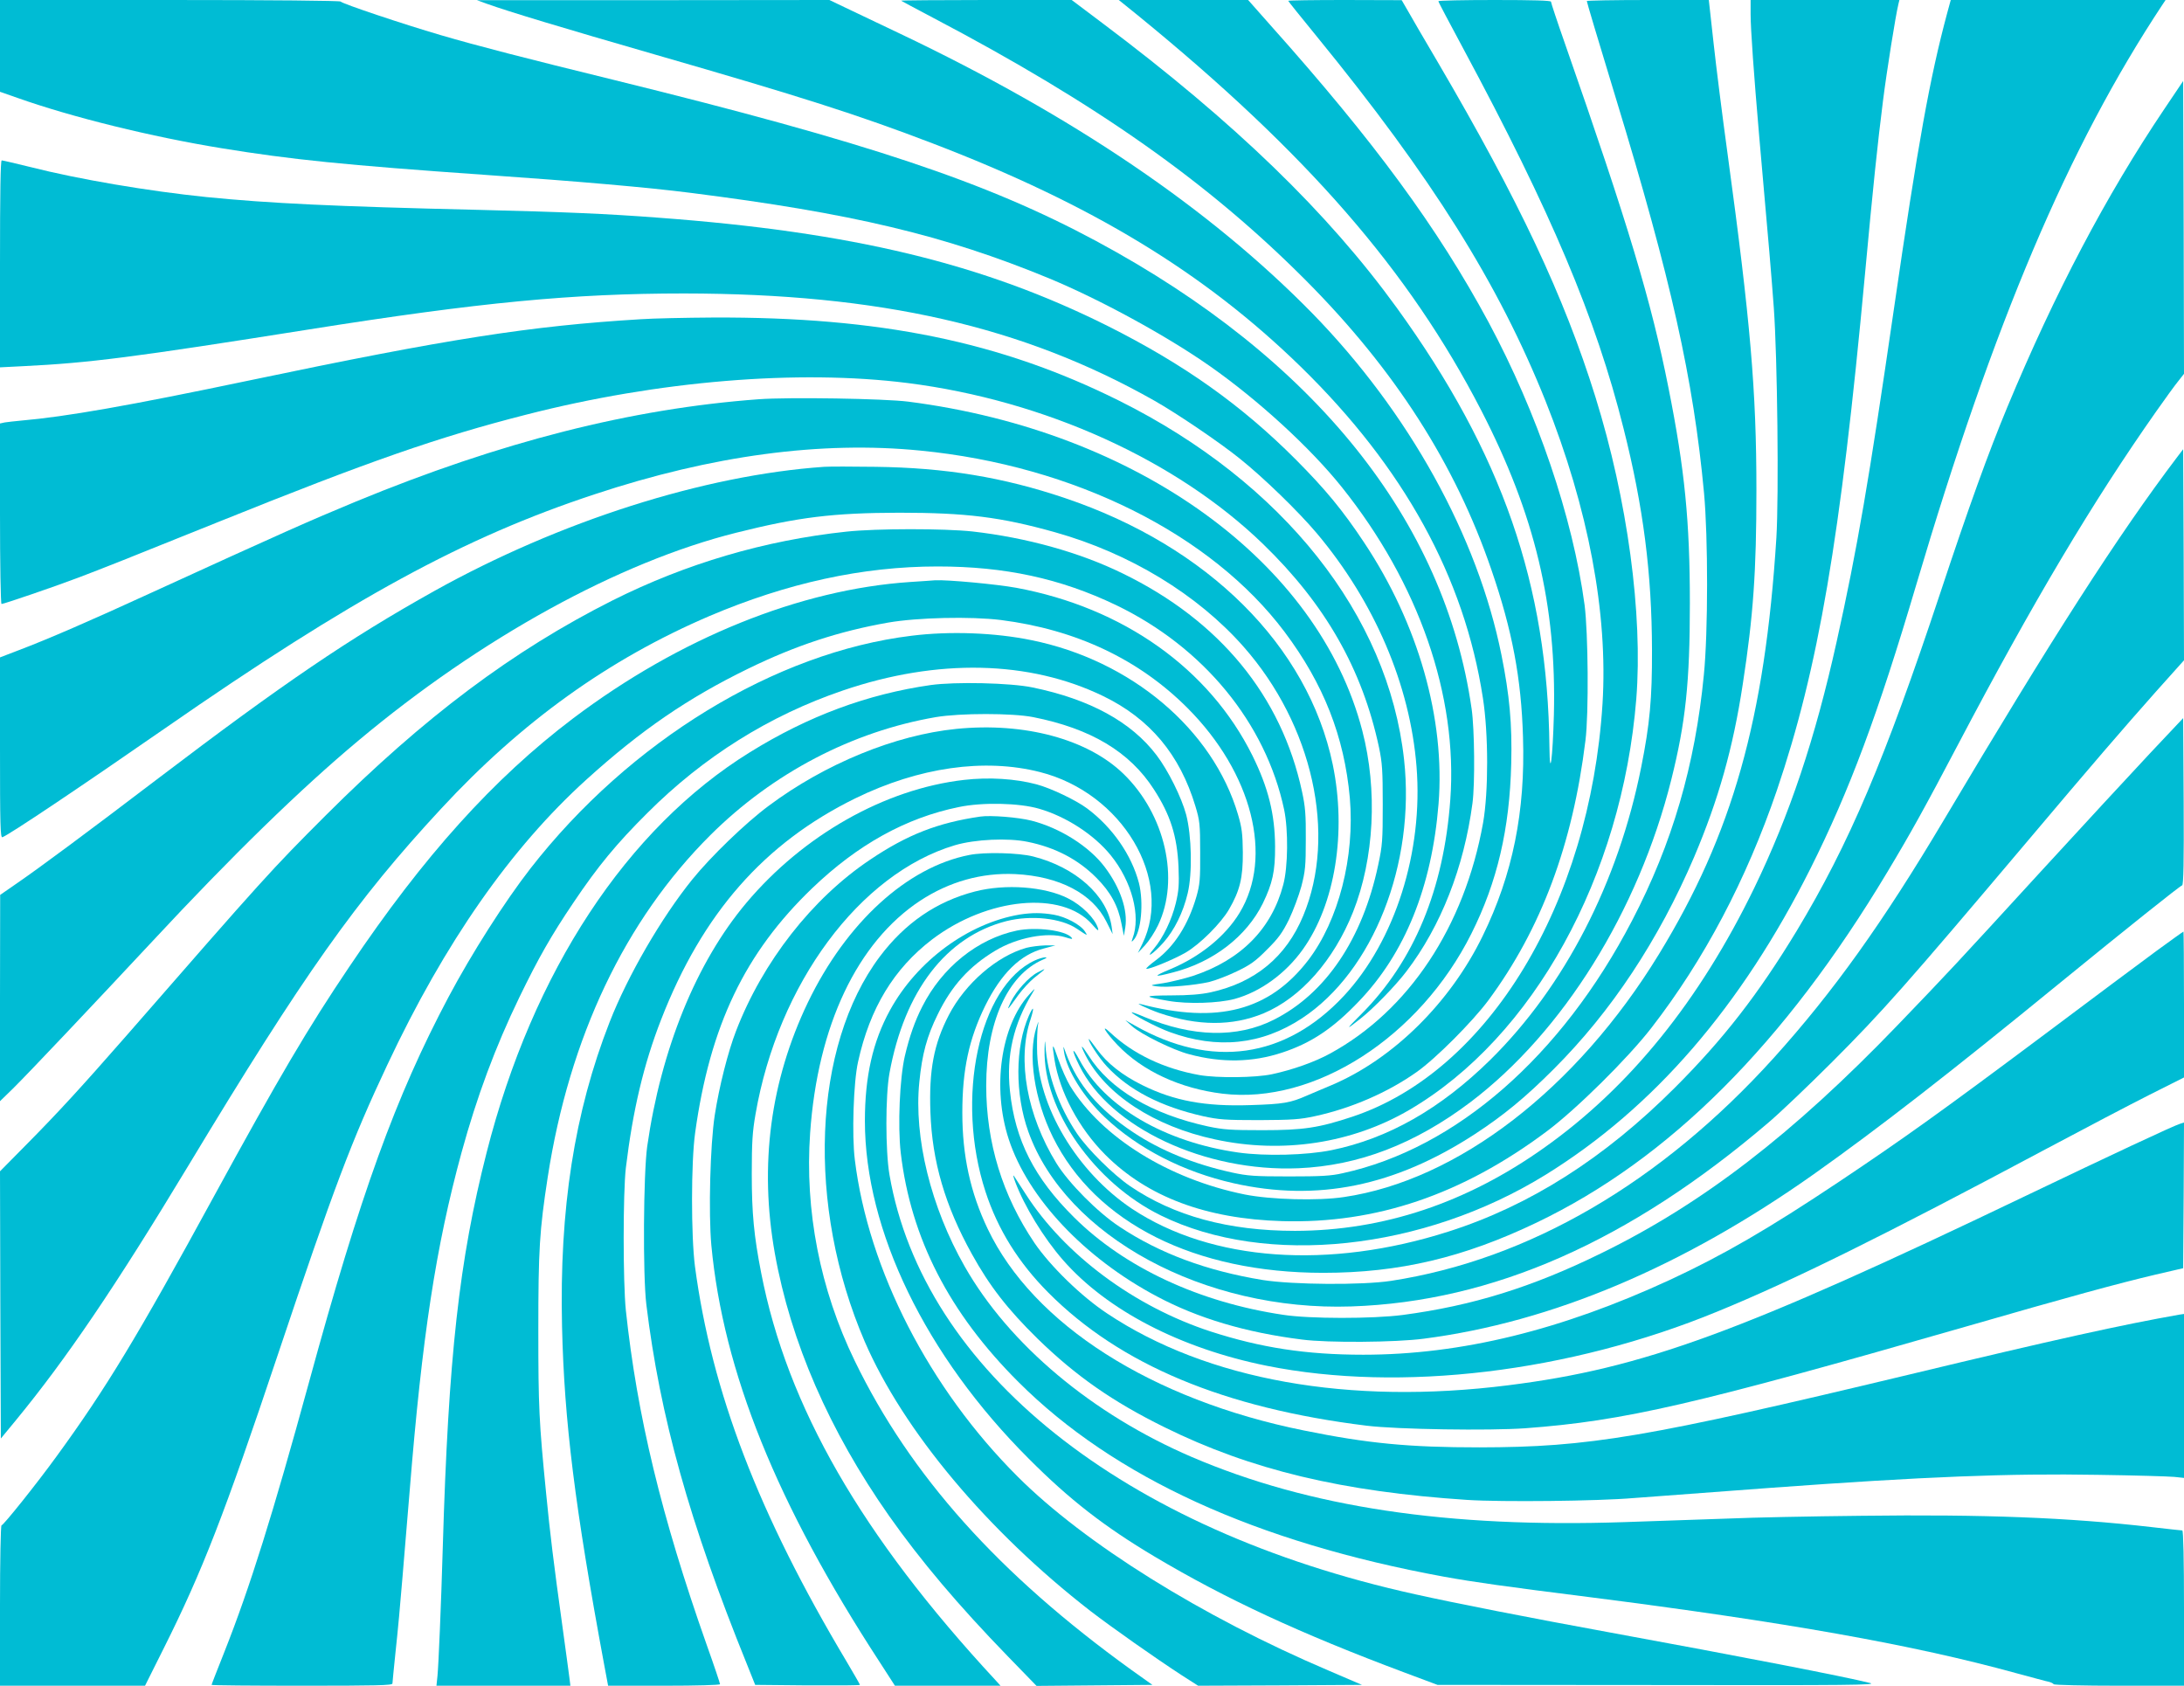
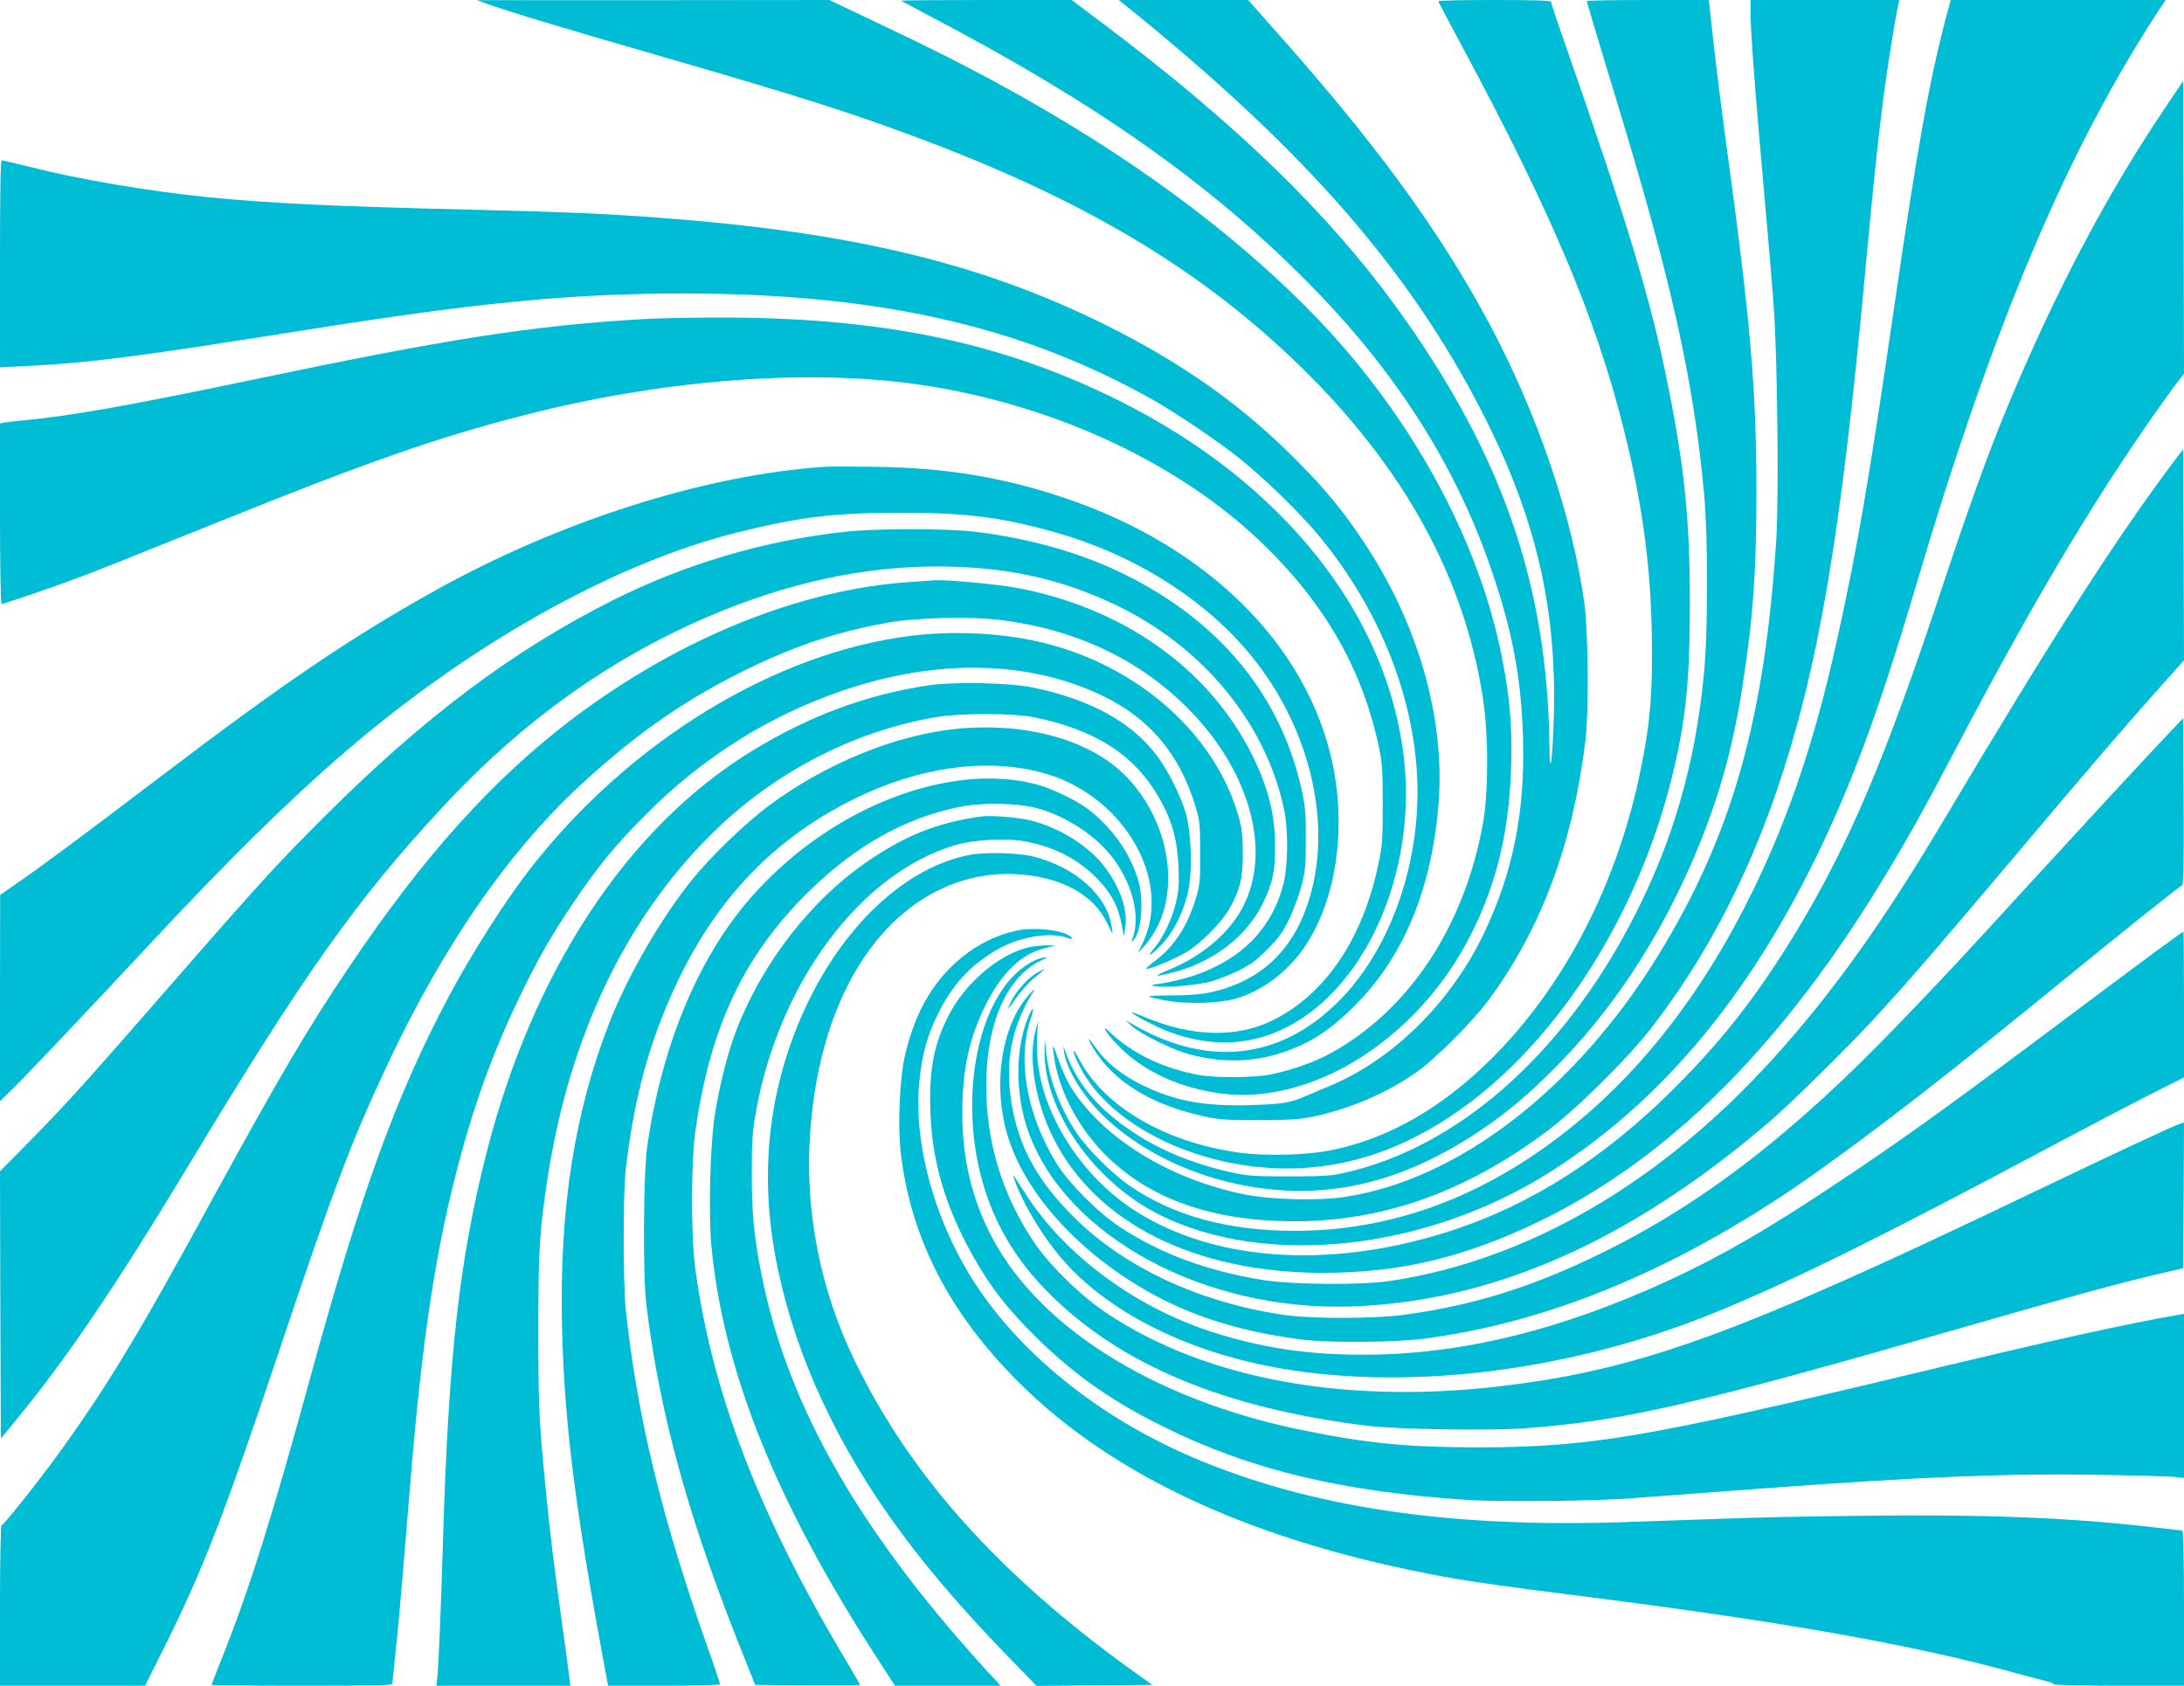
<svg xmlns="http://www.w3.org/2000/svg" version="1.0" width="1280pt" height="988pt" viewBox="0 0 1280 988" preserveAspectRatio="xMidYMid meet">
  <g transform="translate(0,988) scale(0.1,-0.1)" fill="#00bcd4" stroke="none">
-     <path d="M0 9611 l0 -269 103 -36 c319 -113 785 -228 1197 -295 406 -66 715 -98 1545 -156 549 -38 957 -74 1200 -105 949 -120 1488 -248 2100 -500 300 -124 692 -338 946 -516 284 -199 590 -480 773 -709 452 -565 680 -1223 636 -1831 -38 -526 -213 -948 -521 -1257 -95 -95 -96 -99 -4 -26 74 58 206 194 268 276 202 265 337 609 387 986 15 113 12 434 -5 552 -157 1103 -920 2054 -2200 2742 -643 346 -1342 579 -2825 944 -514 126 -802 200 -1020 264 -215 63 -571 182 -584 196 -6 5 -393 9 -1003 9 l-993 0 0 -269z" />
    <path d="M2850 9859 c134 -48 446 -142 990 -299 853 -246 1186 -352 1625 -520 932 -357 1592 -757 2159 -1310 604 -590 958 -1233 1067 -1941 33 -211 33 -550 1 -732 -109 -608 -436 -1101 -897 -1352 -89 -49 -219 -95 -340 -121 -99 -21 -320 -23 -425 -5 -207 37 -389 123 -524 250 -59 55 -27 1 43 -73 146 -153 368 -256 616 -286 539 -65 1155 331 1459 939 151 301 224 614 233 996 6 230 -10 402 -57 635 -140 698 -543 1424 -1109 2004 -601 613 -1399 1155 -2421 1641 -124 59 -266 127 -317 151 l-92 44 -1033 -1 -1033 0 55 -20z" />
    <path d="M5281 9876 c2 -2 87 -47 189 -101 959 -504 1614 -966 2185 -1540 520 -523 874 -1075 1086 -1695 122 -354 175 -636 185 -980 14 -437 -60 -804 -236 -1165 -190 -391 -525 -722 -886 -875 -44 -18 -108 -46 -144 -61 -97 -43 -139 -50 -331 -56 -267 -9 -448 25 -634 117 -119 59 -206 128 -266 210 -24 33 -45 60 -46 60 -14 0 58 -111 104 -160 129 -139 316 -236 564 -292 92 -20 129 -23 329 -23 194 1 239 4 326 23 214 46 429 140 597 259 111 78 327 295 420 420 309 418 494 912 569 1523 20 158 16 631 -5 794 -69 514 -277 1125 -563 1658 -297 551 -667 1056 -1278 1740 l-131 148 -379 0 -379 0 114 -92 c990 -808 1588 -1495 2009 -2311 316 -613 443 -1145 427 -1787 -7 -257 -24 -383 -26 -190 -10 952 -278 1723 -894 2575 -404 558 -949 1086 -1724 1668 l-182 137 -502 0 c-276 0 -500 -2 -498 -4z" />
-     <path d="M7550 9875 c0 -2 75 -96 166 -207 676 -828 1066 -1449 1342 -2138 251 -630 367 -1244 334 -1775 -74 -1172 -669 -2155 -1466 -2420 -196 -65 -286 -79 -526 -79 -187 0 -229 3 -320 22 -330 72 -575 217 -700 415 -44 68 -52 70 -19 4 118 -232 405 -419 760 -495 395 -86 804 -23 1139 173 726 425 1246 1369 1330 2409 39 495 -51 1165 -240 1771 -183 587 -446 1146 -923 1960 -78 132 -157 268 -176 302 l-36 62 -332 1 c-183 0 -333 -2 -333 -5z" />
    <path d="M8430 9873 c0 -5 66 -129 146 -278 515 -958 777 -1578 939 -2225 117 -463 166 -852 167 -1300 1 -284 -13 -435 -63 -685 -135 -678 -449 -1287 -885 -1717 -292 -287 -598 -461 -930 -529 -148 -30 -389 -36 -546 -14 -431 61 -785 268 -932 544 -46 86 -47 59 0 -35 179 -363 737 -624 1284 -601 353 15 683 142 1009 388 542 411 983 1119 1176 1889 84 336 109 569 109 1035 0 478 -30 784 -125 1260 -101 509 -235 955 -608 2022 -45 128 -81 237 -81 243 0 7 -106 10 -330 10 -181 0 -330 -3 -330 -7z" />
    <path d="M9300 9874 c0 -7 62 -214 170 -569 324 -1062 455 -1648 517 -2315 24 -259 24 -816 -1 -1065 -51 -529 -185 -989 -421 -1441 -413 -795 -1033 -1336 -1695 -1480 -69 -16 -128 -19 -315 -19 -202 0 -243 3 -335 23 -222 49 -417 128 -579 236 -203 135 -324 278 -393 461 -18 50 -18 50 -12 10 16 -107 115 -266 239 -383 194 -184 462 -321 755 -387 490 -110 944 -18 1414 288 167 109 295 214 462 381 339 339 614 755 823 1243 142 335 228 637 285 1013 62 401 80 665 80 1135 0 588 -35 990 -169 1973 -30 218 -67 511 -82 649 l-28 253 -357 0 c-197 0 -358 -3 -358 -6z" />
    <path d="M10260 9798 c0 -90 19 -353 50 -713 60 -676 71 -808 86 -1010 21 -292 30 -1101 15 -1347 -67 -1061 -258 -1737 -688 -2440 -483 -790 -1179 -1326 -1847 -1424 -153 -23 -428 -15 -580 15 -446 90 -840 335 -1024 636 -20 33 -51 103 -69 155 -35 102 -39 102 -23 0 31 -192 143 -403 299 -559 246 -246 590 -375 1036 -388 549 -16 1054 155 1550 526 173 129 476 429 613 606 310 400 557 869 736 1393 242 712 373 1474 516 3022 48 519 73 759 106 1020 22 175 74 500 90 565 l6 25 -436 0 -436 0 0 -82z" />
    <path d="M11412 9803 c-101 -376 -171 -761 -312 -1733 -146 -1004 -215 -1408 -336 -1952 -126 -568 -275 -1013 -483 -1443 -321 -661 -730 -1167 -1231 -1522 -456 -324 -943 -486 -1460 -487 -390 0 -710 87 -968 263 -99 68 -246 214 -309 306 -108 160 -175 347 -186 520 -2 35 -4 26 -5 -27 -8 -353 292 -781 682 -972 618 -303 1537 -205 2255 239 633 392 1145 984 1552 1795 229 457 396 906 619 1660 456 1540 892 2569 1444 3403 l18 27 -629 0 -630 0 -21 -77z" />
    <path d="M12684 9240 c-341 -507 -640 -1075 -919 -1745 -111 -267 -224 -579 -395 -1095 -323 -972 -533 -1467 -840 -1976 -225 -371 -429 -634 -714 -919 -414 -414 -850 -691 -1326 -843 -703 -225 -1390 -175 -1855 133 -324 216 -556 605 -557 939 -1 55 2 117 5 136 5 29 4 28 -8 -9 -53 -161 -13 -426 96 -646 249 -503 832 -795 1584 -795 445 0 822 89 1250 294 779 373 1453 1048 2057 2056 137 228 221 380 413 745 441 838 789 1423 1163 1955 52 74 110 154 129 177 l33 42 -2 858 -3 858 -111 -165z" />
    <path d="M0 8333 l0 -606 138 7 c386 19 638 51 1672 215 1001 159 1548 211 2199 211 1147 -1 1986 -192 2756 -628 131 -74 382 -244 500 -339 140 -112 343 -309 452 -438 339 -403 547 -889 585 -1368 40 -498 -126 -1022 -426 -1344 -343 -367 -776 -429 -1226 -173 l-55 31 40 -36 c53 -47 241 -140 335 -164 190 -51 370 -48 545 10 170 56 297 141 447 298 272 282 430 674 469 1159 40 498 -119 1056 -436 1532 -126 190 -227 312 -400 486 -318 319 -656 559 -1102 783 -732 366 -1498 551 -2633 635 -299 23 -560 34 -1055 46 -848 20 -1223 38 -1595 75 -341 35 -749 104 -1032 176 -86 21 -162 39 -168 39 -7 0 -10 -191 -10 -607z" />
    <path d="M3755 8009 c-645 -39 -1127 -114 -2295 -359 -706 -148 -1071 -212 -1335 -235 -38 -3 -82 -9 -98 -11 l-27 -6 0 -529 c0 -295 4 -529 9 -529 13 0 312 102 446 153 156 59 276 107 830 330 874 352 1282 495 1800 627 772 198 1594 266 2235 185 803 -102 1576 -452 2084 -945 364 -353 580 -732 678 -1190 19 -91 22 -135 22 -335 0 -212 -2 -240 -27 -356 -92 -434 -309 -754 -612 -906 -214 -108 -476 -102 -759 17 -39 17 -71 28 -73 27 -7 -8 150 -90 223 -116 279 -102 538 -75 775 81 417 275 665 905 598 1516 -93 848 -709 1624 -1669 2103 -696 347 -1405 492 -2380 488 -162 -1 -353 -5 -425 -10z" />
-     <path d="M4446 7540 c-746 -55 -1510 -249 -2361 -600 -268 -111 -431 -183 -1209 -539 -344 -158 -595 -267 -764 -331 l-112 -43 0 -530 c0 -453 2 -528 14 -524 42 16 458 295 951 637 1102 765 1756 1121 2520 1373 688 228 1328 314 1910 256 900 -88 1703 -489 2134 -1063 229 -305 350 -615 382 -972 30 -347 -66 -719 -244 -952 -228 -296 -531 -375 -982 -257 -42 12 41 -28 109 -52 226 -77 429 -78 612 -2 217 91 411 310 524 594 124 313 145 714 54 1063 -257 989 -1317 1756 -2661 1928 -141 18 -700 27 -877 14z" />
    <path d="M12760 7201 c-346 -457 -731 -1056 -1368 -2128 -358 -602 -648 -1007 -996 -1393 -661 -731 -1436 -1183 -2243 -1307 -170 -26 -576 -23 -753 5 -329 54 -604 156 -840 313 -127 84 -297 255 -369 372 -172 280 -231 604 -151 843 23 72 18 84 -10 21 -81 -183 -82 -460 -3 -680 220 -614 1032 -1053 1893 -1024 829 28 1629 381 2445 1078 66 56 233 215 371 353 295 295 437 456 1134 1281 399 473 570 671 767 893 l163 182 -2 619 -3 618 -35 -46z" />
    <path d="M4830 7144 c-705 -49 -1551 -319 -2285 -728 -499 -279 -882 -539 -1615 -1096 -419 -319 -700 -527 -828 -615 l-101 -70 -1 -605 0 -604 76 74 c93 92 457 477 819 865 465 500 865 890 1205 1174 720 603 1528 1047 2216 1219 363 91 565 116 954 117 391 0 595 -25 915 -115 436 -123 832 -363 1103 -670 406 -460 548 -1102 350 -1577 -100 -241 -282 -392 -543 -449 -56 -12 -126 -18 -232 -18 -164 -1 -167 -6 -16 -32 115 -20 294 -14 388 11 151 41 300 149 401 291 189 265 257 686 175 1083 -145 696 -732 1280 -1570 1562 -361 122 -701 178 -1111 183 -135 2 -270 2 -300 0z" />
    <path d="M4960 6764 c-478 -51 -939 -187 -1370 -403 -584 -294 -1104 -684 -1681 -1260 -321 -321 -356 -360 -1168 -1291 -267 -305 -400 -450 -588 -640 l-153 -155 2 -783 3 -783 89 108 c295 359 582 782 1008 1488 679 1126 985 1558 1484 2096 472 510 983 876 1571 1128 456 194 898 291 1338 291 394 0 719 -70 1045 -226 512 -246 878 -691 986 -1199 25 -119 23 -336 -5 -440 -68 -259 -248 -441 -527 -534 -49 -16 -127 -35 -174 -43 -83 -12 -84 -13 -40 -19 59 -8 222 6 308 26 37 9 109 37 161 62 79 38 109 59 176 127 67 66 91 99 129 176 25 52 58 140 73 195 23 89 26 119 26 275 1 145 -3 193 -22 280 -120 560 -482 1002 -1051 1279 -253 124 -564 210 -880 246 -167 18 -564 18 -740 -1z" />
    <path d="M5335 6469 c-646 -43 -1353 -329 -1977 -800 -465 -352 -874 -805 -1310 -1454 -243 -360 -413 -649 -796 -1350 -445 -816 -630 -1122 -920 -1520 -116 -160 -312 -405 -323 -405 -5 0 -9 -211 -9 -470 l0 -470 425 0 425 0 111 222 c225 450 353 779 669 1723 327 975 430 1248 640 1694 337 717 724 1271 1167 1672 319 289 595 478 948 650 279 136 531 219 820 270 173 30 484 37 662 15 439 -56 808 -230 1093 -516 379 -380 504 -872 305 -1200 -83 -137 -231 -257 -405 -330 -106 -44 -102 -50 16 -19 234 60 429 210 525 404 57 118 73 188 72 335 -1 188 -40 344 -133 532 -253 509 -757 867 -1384 983 -115 21 -405 48 -476 44 -14 -1 -79 -6 -145 -10z" />
    <path d="M5343 6154 c-800 -97 -1653 -618 -2234 -1364 -151 -194 -345 -499 -480 -753 -311 -586 -517 -1156 -819 -2262 -211 -770 -345 -1198 -495 -1577 -41 -103 -75 -190 -75 -193 0 -3 239 -5 530 -5 436 0 530 2 530 13 0 8 9 94 19 193 11 98 29 293 40 431 12 139 30 367 42 505 73 906 154 1434 304 1983 90 328 198 619 339 910 112 231 188 364 317 555 143 213 253 346 433 525 331 331 717 572 1146 718 554 189 1093 177 1526 -33 274 -133 449 -343 540 -645 25 -83 28 -104 28 -270 1 -160 -2 -189 -22 -260 -48 -165 -129 -292 -238 -373 -35 -26 -60 -48 -55 -50 15 -5 163 56 230 95 84 49 206 171 254 253 64 111 82 185 81 335 -1 109 -6 145 -28 220 -147 500 -627 905 -1211 1023 -213 44 -477 54 -702 26z" />
    <path d="M5455 5865 c-370 -53 -717 -181 -1060 -394 -721 -446 -1273 -1285 -1543 -2346 -161 -632 -224 -1195 -257 -2315 -10 -345 -25 -693 -31 -752 l-6 -58 392 0 393 0 -6 48 c-3 26 -22 162 -41 302 -51 367 -73 548 -95 775 -42 423 -46 508 -46 960 0 471 7 583 55 895 127 821 453 1507 954 2006 365 363 831 607 1321 691 142 24 448 24 570 0 338 -67 566 -203 708 -424 96 -148 136 -273 144 -453 4 -106 2 -139 -16 -214 -24 -98 -74 -202 -129 -267 -55 -64 -4 -31 57 37 64 73 115 175 142 289 28 118 23 336 -9 460 -27 101 -106 260 -173 348 -148 196 -392 329 -728 398 -129 27 -453 34 -596 14z" />
    <path d="M12599 5463 c-107 -114 -395 -426 -640 -693 -499 -545 -537 -586 -838 -899 -614 -638 -1143 -1046 -1736 -1336 -407 -200 -757 -308 -1164 -362 -177 -23 -546 -23 -701 1 -491 73 -929 277 -1225 571 -233 231 -346 452 -376 742 -22 206 21 392 132 573 19 32 17 31 -20 -10 -166 -184 -217 -547 -119 -847 113 -345 444 -696 868 -921 240 -128 522 -212 850 -253 151 -20 550 -17 715 5 750 97 1517 421 2285 964 378 268 792 589 1450 1127 376 307 694 561 709 566 8 3 11 133 9 492 l-3 488 -196 -208z" />
    <path d="M5605 5608 c-359 -36 -769 -204 -1100 -451 -135 -100 -340 -298 -448 -432 -181 -224 -378 -564 -484 -835 -207 -529 -295 -1096 -279 -1785 13 -556 75 -1055 247 -1982 l23 -123 328 0 c192 0 328 4 328 9 0 5 -35 110 -79 233 -265 751 -407 1341 -473 1958 -17 165 -17 688 0 835 41 338 104 606 207 870 242 622 604 1034 1138 1296 372 182 756 237 1082 154 482 -122 784 -629 600 -1007 l-26 -53 42 45 c23 25 57 77 76 117 129 269 42 650 -202 887 -210 204 -581 304 -980 264z" />
    <path d="M5650 5309 c-464 -53 -942 -324 -1276 -721 -294 -350 -499 -855 -581 -1428 -22 -160 -26 -752 -5 -925 80 -657 252 -1276 590 -2110 l48 -120 307 -3 c169 -1 307 0 307 3 0 3 -36 65 -79 138 -516 864 -790 1579 -888 2315 -23 179 -23 609 1 782 87 629 292 1056 687 1435 266 255 549 412 859 475 138 29 354 24 470 -10 159 -46 322 -152 420 -273 124 -153 177 -356 128 -486 -8 -23 -7 -24 5 -11 45 46 61 220 32 335 -43 164 -155 326 -304 437 -64 48 -213 119 -296 141 -124 33 -278 43 -425 26z" />
    <path d="M5745 5094 c-248 -36 -428 -106 -646 -253 -339 -227 -629 -598 -785 -1003 -47 -121 -99 -326 -125 -494 -27 -176 -37 -573 -20 -762 70 -741 382 -1516 987 -2444 l89 -138 309 0 310 0 -30 33 c-786 848 -1220 1602 -1373 2387 -42 216 -55 347 -55 580 0 186 4 247 22 350 132 764 611 1410 1168 1576 118 35 312 44 427 20 163 -33 297 -104 403 -211 83 -83 128 -166 147 -270 l14 -70 8 49 c16 101 -29 233 -120 354 -92 122 -262 229 -429 272 -78 20 -241 33 -301 24z" />
    <path d="M5681 4869 c-365 -71 -721 -397 -946 -864 -220 -458 -286 -953 -194 -1470 93 -520 319 -1040 670 -1540 186 -264 405 -523 696 -823 l168 -173 339 3 340 3 -125 89 c-776 560 -1294 1138 -1620 1811 -203 418 -293 880 -261 1334 44 630 276 1118 645 1362 171 112 360 165 557 156 259 -13 453 -114 535 -280 l36 -72 -6 45 c-27 182 -212 347 -459 410 -85 22 -287 27 -375 9z" />
-     <path d="M5714 4655 c-225 -58 -410 -185 -558 -382 -394 -526 -431 -1460 -88 -2256 226 -522 719 -1111 1324 -1580 128 -98 375 -272 533 -375 l97 -62 480 2 480 3 -198 85 c-738 314 -1428 744 -1819 1135 -518 516 -876 1213 -955 1858 -18 142 -8 455 19 574 69 314 210 546 434 717 324 246 761 288 937 89 33 -38 41 -43 35 -23 -18 58 -94 134 -176 175 -136 69 -367 86 -545 40z" />
-     <path d="M5977 4520 c-303 -51 -603 -272 -761 -561 -101 -184 -147 -388 -147 -649 0 -642 356 -1376 961 -1980 238 -239 443 -398 735 -572 420 -250 855 -452 1470 -682 l190 -71 1295 -1 c1118 -2 1287 0 1240 12 -152 38 -738 152 -1540 299 -449 82 -898 170 -1126 221 -1714 378 -2883 1311 -3081 2459 -24 140 -24 463 0 595 88 483 332 800 684 891 146 37 322 18 414 -44 64 -43 66 -44 48 -17 -25 40 -113 87 -183 99 -70 12 -128 12 -199 1z" />
    <path d="M5960 4426 c-230 -48 -439 -216 -555 -446 -43 -84 -75 -175 -102 -290 -30 -130 -42 -409 -24 -566 59 -501 284 -939 690 -1344 560 -559 1392 -939 2494 -1141 177 -32 355 -57 847 -119 1154 -147 1903 -280 2505 -446 94 -25 180 -49 193 -51 12 -3 25 -9 28 -14 3 -5 176 -9 385 -9 l379 0 0 455 c0 284 -4 455 -10 455 -5 0 -87 9 -182 20 -486 56 -981 75 -1698 66 -294 -3 -643 -10 -775 -16 -132 -5 -408 -14 -613 -21 -1035 -35 -1850 87 -2538 382 -582 250 -1070 659 -1330 1116 -198 347 -299 757 -266 1081 16 164 45 270 108 397 81 167 185 282 337 373 127 77 306 111 410 79 38 -12 46 -13 37 -2 -35 42 -208 64 -320 41z" />
    <path d="M12639 4307 c-85 -62 -379 -282 -654 -488 -603 -451 -831 -614 -1205 -864 -418 -279 -679 -430 -990 -575 -640 -296 -1227 -440 -1800 -440 -335 0 -600 41 -894 136 -448 146 -857 450 -1085 806 -31 47 -62 95 -68 105 -7 10 -4 -5 7 -34 53 -142 167 -329 280 -458 257 -294 688 -518 1195 -620 784 -157 1773 -39 2640 318 440 180 977 446 1925 952 223 119 496 262 607 318 l203 102 0 428 c0 235 -2 427 -3 427 -2 0 -73 -51 -158 -113z" />
    <path d="M6016 4325 c-173 -48 -359 -209 -455 -394 -88 -170 -117 -322 -108 -570 10 -288 86 -548 243 -831 104 -188 209 -323 385 -496 225 -219 440 -369 744 -519 506 -250 1042 -378 1775 -426 202 -13 766 -7 975 11 116 9 210 16 805 60 903 66 1393 85 1915 76 215 -3 416 -9 448 -12 l57 -6 0 481 0 480 -27 -4 c-335 -59 -725 -145 -1578 -350 -1548 -371 -1880 -427 -2525 -428 -413 0 -654 23 -1028 99 -893 180 -1586 622 -1853 1181 -102 213 -149 430 -149 681 0 253 39 433 134 627 94 190 207 301 344 336 l67 18 -60 0 c-33 -1 -82 -7 -109 -14z" />
    <path d="M6065 4251 c-328 -152 -468 -808 -289 -1356 72 -221 193 -415 368 -591 421 -423 1030 -677 1866 -780 180 -22 720 -30 929 -15 581 43 994 139 2576 594 617 178 892 253 1120 307 l160 37 3 427 2 427 -22 -7 c-40 -12 -413 -187 -908 -424 -1669 -800 -2241 -1010 -3030 -1109 -933 -118 -1766 31 -2350 420 -153 101 -334 278 -427 414 -188 278 -283 588 -283 922 0 370 125 648 331 738 24 10 28 14 14 14 -11 0 -38 -8 -60 -18z" />
-     <path d="M6080 4180 c-50 -26 -124 -108 -155 -171 -28 -58 -24 -55 44 40 24 33 65 77 90 98 77 61 79 64 21 33z" />
+     <path d="M6080 4180 c-50 -26 -124 -108 -155 -171 -28 -58 -24 -55 44 40 24 33 65 77 90 98 77 61 79 64 21 33" />
  </g>
</svg>